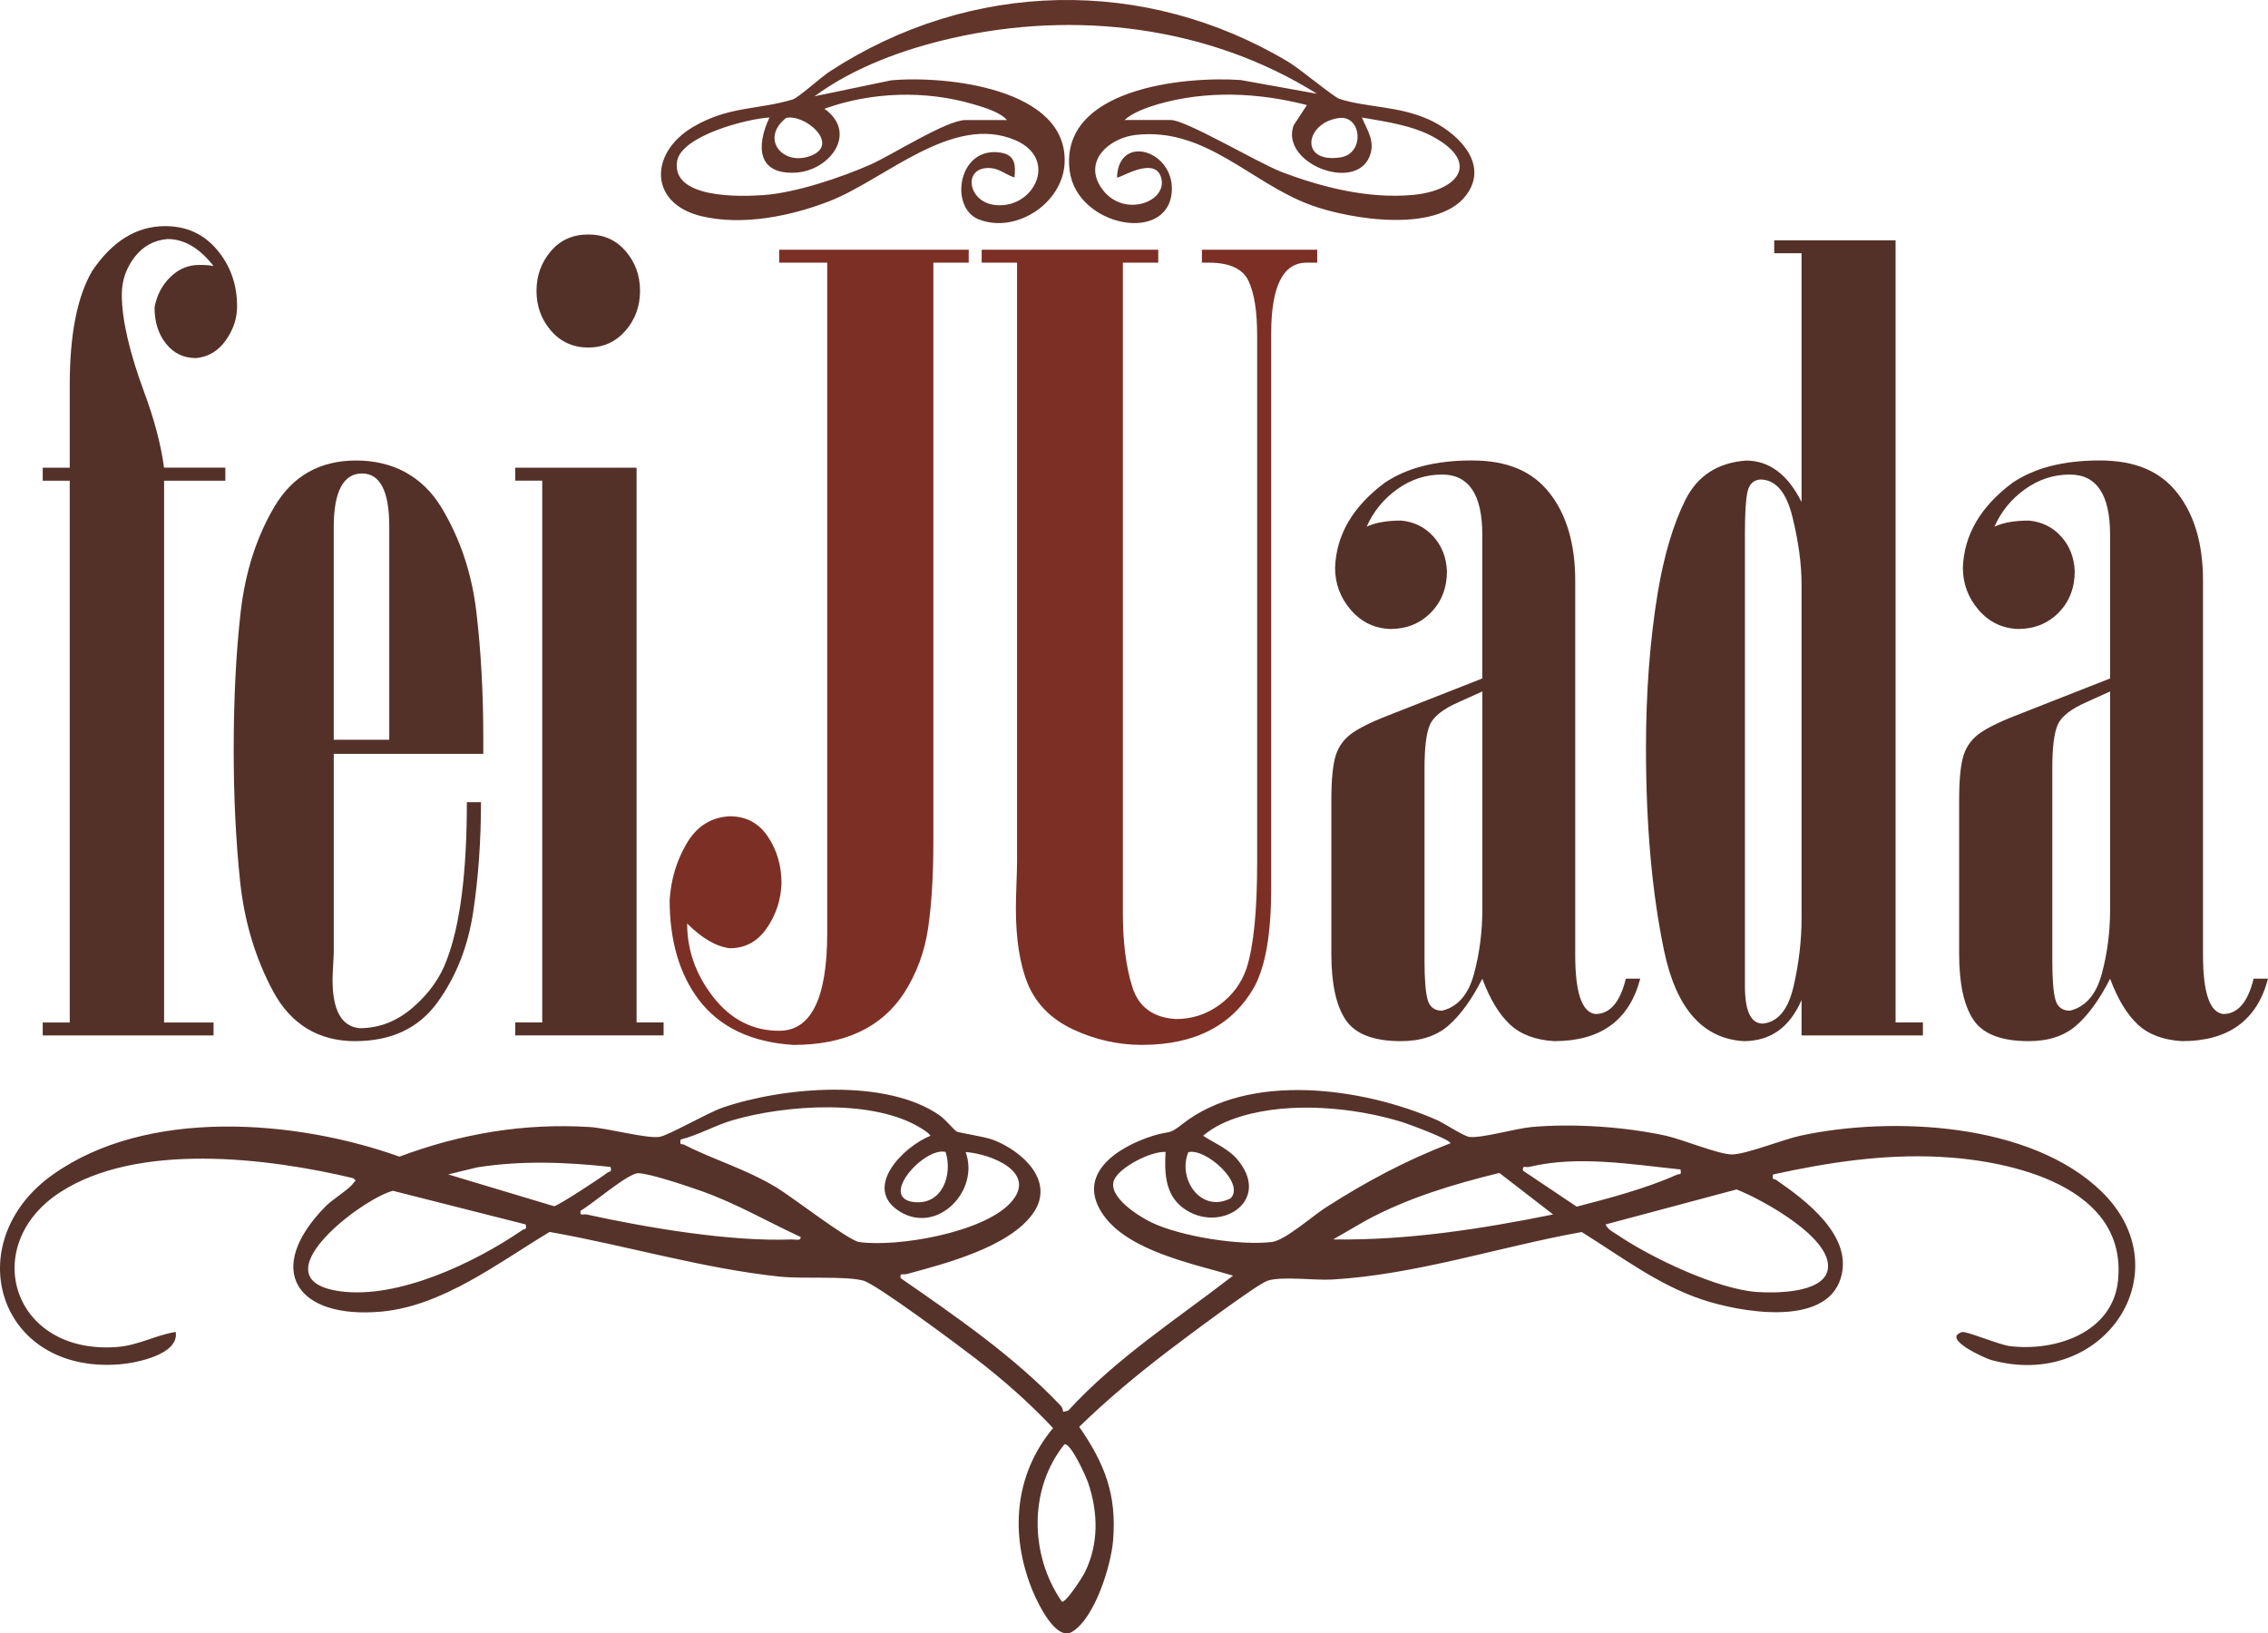
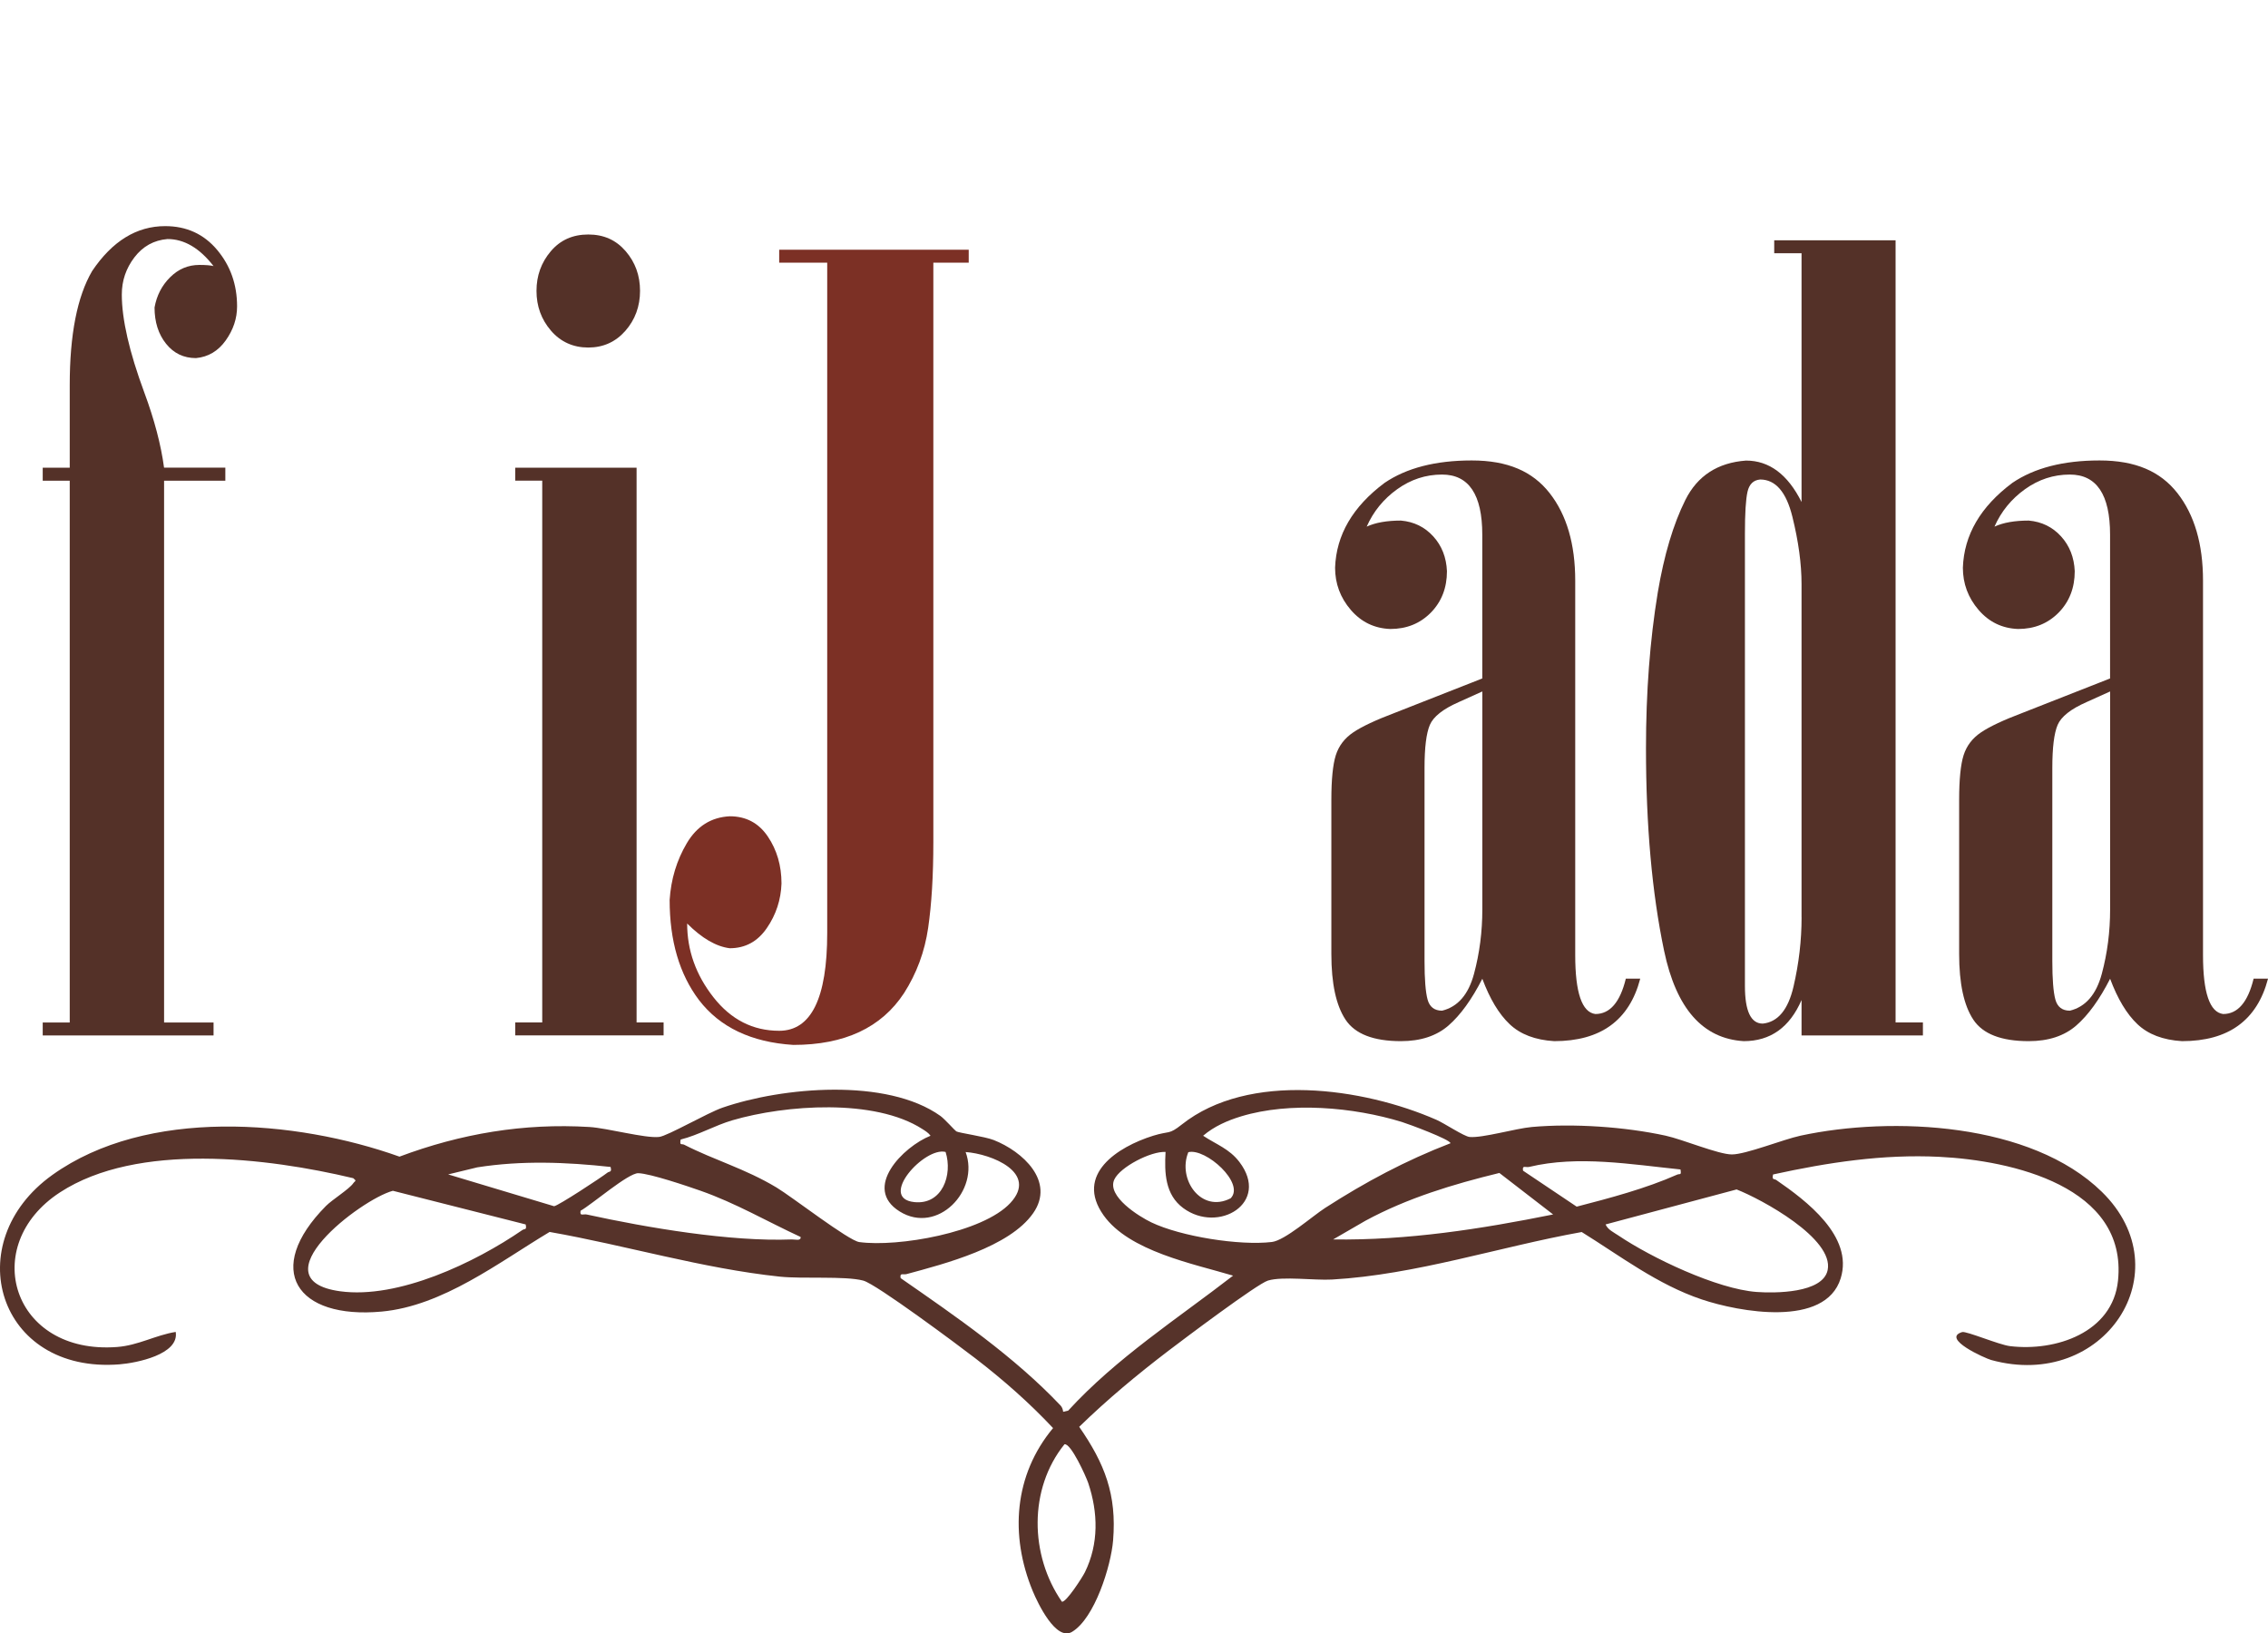
<svg xmlns="http://www.w3.org/2000/svg" height="415.99" width="577.63" viewBox="0 0 577.63 415.99" data-name="Camada 1" id="Camada_1">
  <defs>
    <style>
      .cls-1 {
        fill: #62352a;
      }

      .cls-2 {
        fill: #543128;
      }

      .cls-3 {
        fill: #56332a;
      }

      .cls-4 {
        fill: #7c3025;
      }
    </style>
  </defs>
  <path d="M243.53,288.13c.74.42,7.23,1.3,9.57,2.22,7.32,2.88,15.72,10.49,10.03,18.63-6.04,8.64-22.49,12.87-32.25,15.51-.86.23-1.78-.44-1.5,1.02,14.13,9.81,28.89,19.94,40.76,32.48.38.41.58,1.02.63,1.57l1.28-.3c12.31-13.43,27.69-23.31,42-34.38-10.18-3.04-26.49-6.21-32.99-15.38-7.37-10.39,3.56-17.41,12.63-20.25,4.24-1.32,3.88-.15,7.3-2.86,17.04-13.52,46.16-9.39,64.87-1.19,2,.88,7.01,4.22,8.42,4.36,3.25.32,11.72-2.17,15.87-2.54,10.63-.94,23.67-.05,34.06,2.21,4.35.95,13.45,4.78,16.87,4.78,3.59,0,12.98-3.8,17.5-4.78,23.33-5.02,58.69-3.35,76.74,14.31,20.71,20.26.56,50.76-28.2,42.82-1.49-.41-12.84-5.46-7.38-7.11,1.02-.31,9.41,3.25,12.18,3.58,11.64,1.41,26.15-3.44,27.51-16.69,2.46-23.99-27.09-30.6-45.48-31.52-14.34-.72-28.46,1.44-42.37,4.49-.34,1.52.27,1.03.83,1.42,7.58,5.22,19.71,14.32,16.39,25.03-3.92,12.65-25.94,8.55-35.38,5.38-11.26-3.78-20.72-11.05-30.58-17.17-21,3.77-42.2,10.88-63.61,12.1-4.47.25-12.48-.87-16.29.26-2.74.82-21.68,15.08-25.38,17.9-7.91,6.03-15.57,12.41-22.7,19.35,6.5,9.39,9.59,17.24,8.63,28.95-.53,6.44-4.67,19.81-10.46,23.27-4.09,2.45-8.73-7.3-10.02-10.42-5.85-14.15-4.77-29.53,5.19-41.48-6.08-6.48-12.74-12.33-19.78-17.75-4.16-3.21-25.26-18.95-28.56-19.81-4.69-1.23-15.36-.39-21.27-1.01-19.75-2.09-39.1-7.95-58.61-11.38-12.96,7.76-27.17,18.84-42.78,20.28-21.75,2.01-30.21-10.7-14.18-26.9,1.59-1.61,5.92-4.28,6.95-5.78.46-.67.98-.5,0-1.29-21.87-5.22-54.96-9.25-74.71,3.62-20.72,13.51-12.16,41.4,14.55,39.37,5.42-.41,9.75-3,14.94-3.84.95,5.75-10.03,7.92-14.33,8.26-31.06,2.45-41.1-31.07-17.07-48.25,24.03-17.18,61.95-14.09,88.39-4.65,15.62-5.85,31.62-8.57,48.38-7.55,4.58.28,14.23,2.94,17.77,2.53,2.15-.25,12.32-6.15,16.14-7.46,15.2-5.24,41.81-7.65,55.49,2.12,1.08.78,3.71,3.74,4.03,3.92h-.02ZM245.93,293.39c3.65,9.85-7.17,21.11-16.77,15.16-9.62-5.97.89-16.54,7.84-19.3-.56-.76-1.31-1.21-2.09-1.71-12.16-7.83-34.86-6.17-48.33-2.24-4.58,1.34-8.62,3.76-13.23,4.92-.29,1.66.24.98.91,1.32,7.68,3.93,15.49,6.08,23.49,10.88,4.01,2.41,18.33,13.53,21.1,13.91,9.77,1.34,31.46-2.39,38.48-9.96,7.17-7.73-4.84-12.5-11.39-12.97h-.01ZM296.86,293.38c-3.69-.24-11.57,3.81-13.06,7.02-1.98,4.28,6.32,9.43,9.44,10.92,7.53,3.6,22.5,5.97,30.69,4.99,3.33-.4,10.3-6.57,13.59-8.69,10.27-6.61,20.47-12.05,31.9-16.46-.02-.94-10.68-4.9-12.39-5.42-12.34-3.79-28.49-5.2-40.92-1.43-3.49,1.06-6.89,2.55-9.69,4.94,3.35,2.22,6.68,3.32,9.23,6.67,7.96,10.43-5.35,18.36-14.3,11.75-4.62-3.41-4.8-9-4.5-14.28h0ZM240.83,293.38c-5.39-1.37-17.28,11.78-7.98,12.77,7.13.76,9.84-6.94,7.98-12.77ZM302.65,293.44c-2.83,6.92,3.29,15.62,10.78,11.74,3.76-3.81-6.36-12.85-10.78-11.74ZM155.52,297.2c-11.33-1.24-22.65-1.68-33.96.1l-7.42,1.8,26.98,8.1c1.1-.14,12.01-7.31,13.59-8.55.52-.41,1.17.02.8-1.45h.01ZM428.01,297.84c-12.5-1.28-26.13-3.64-38.55-.65-.86.21-1.83-.55-1.56.96l13.66,9.16c8.39-2.17,17.64-4.62,25.55-8.14.76-.34,1.15.3.89-1.33h.01ZM203.9,315.03c-8.52-3.94-16.57-8.65-25.48-11.77-3.36-1.18-12.8-4.38-15.84-4.47-2.55-.08-11.83,7.96-14.71,9.56-.28,1.51.69.77,1.57.96,15.42,3.37,36.57,6.97,52.24,6.35.77-.03,2.37.48,2.22-.63ZM395.55,309.29l-13.68-10.56c-11.77,2.87-23.39,6.37-34.08,12.15l-8.26,4.78c18.88.27,37.6-2.64,56.02-6.36h0ZM133.88,311.84l-33.82-8.57c-8.27,2.22-34.82,22.64-13.45,25.59,14.83,2.04,34.41-7.32,46.44-15.6.56-.39,1.17.1.83-1.42h0ZM408.92,311.84c.57,1.34,2.1,2.03,3.24,2.8,8.48,5.72,25.16,13.67,35.26,14.4,4.54.33,16.84.36,18.06-5.58,1.65-8.02-16.82-18.04-23.19-20.53l-33.36,8.91h-.01ZM271.1,367.84c-9.14,11.32-8.85,28.27-.65,40.08,1.08.26,5.26-6.28,5.86-7.5,3.56-7.24,3.38-15.19.84-22.75-.53-1.57-4.4-10.2-6.05-9.84h0Z" class="cls-3" />
-   <path d="M284.48,45.19c.4-11.28,14.51-6.85,13.97,3.41-.72,13.64-24.13,9.16-26.01-5.05-2.78-20.97,28.98-24.18,43.55-23.17l19.42,3.5c-27.52-17.24-61.59-21.33-93.08-14.13-12.15,2.78-24.82,7.37-34.88,14.77l19.5-4.06c13.7-1.26,45.24,1.95,44.18,21.21-.56,10.07-12.3,17.92-21.84,14.21-7.58-2.95-5.36-18.74,5.56-17.01,3.68.58,3.85,3.09,3.53,6.32-2.14-.62-3.77-2.26-6.21-2.39-6.94-.39-5.82,8.32.84,9.35,10.08,1.56,16.88-11.57,5.62-16.43-16-6.91-33.28,10.03-47.37,15.51-9.85,3.83-22.05,6.3-32.49,3.86-13.51-3.16-13.49-16.1-2.3-22.73,9.12-5.4,16.57-4.33,25.43-7.04,1.42-.43,7.3-5.73,9.43-7.12,35.8-23.33,80.18-24.35,116.88-2.39,2.77,1.66,11.53,8.93,12.91,9.37,7.04,2.26,14.97,1.75,22.76,5.25,6.58,2.96,14.89,10.31,10.29,18.16-6.57,11.21-30.15,7.38-40.36,3.62-15.32-5.63-26.76-19.87-44.54-17.85-6.66.76-13.38,6.47-8.88,13.34,5.33,8.13,17.24,3.81,15.32-2.53-1.71-5.63-10.78.48-11.2.01h-.03ZM256.46,30.56c-1.8-2.03-5.79-3.2-8.43-3.98-12.33-3.64-26.02-3.21-38.06,1.12,8.62,6.13,1.4,15.75-7.29,16.26-9.83.57-10.12-6.76-6.71-14.03-5.75.3-22.55,4.68-23.53,11.18-1.42,9.51,15.98,9,21.97,8.58,8.21-.58,19.68-4.43,27.26-7.76,5.45-2.4,19.37-11.36,24.28-11.36h10.51,0ZM286.38,30.56h11.78c3.92,0,22.33,10.97,28.17,13.2,10.46,4,22.28,6.93,33.57,5.88s17.3-8.1,5.22-14.74c-5.47-3.01-12.19-3.91-18.26-4.97,1.4,3.32,3.47,6.11,1.95,9.91-3.68,9.2-22.79,1.71-19.35-7.89l3.39-5.19c-12.37-3.21-25.68-3.79-38.06-.18-2.68.78-6.38,2.12-8.42,4v-.02ZM200.25,30.01c-6.8,5.3-.84,12.51,6.39,9.61s-1.43-10.57-6.39-9.61ZM340.98,30.06c-8.65,1.2-10.12,11.65.43,10.02,6.29-.98,5.4-10.83-.43-10.02Z" class="cls-1" />
  <g>
    <path d="M57.39,119.12v3.3h-15.6v137.99h12.6v3.3H10.88v-3.3h6.88V122.42h-6.88v-3.3h6.88v-21.02c0-12.89,1.9-22.58,5.71-29.08,5.13-7.62,11.33-11.43,18.6-11.43,5.42,0,9.83,2.01,13.22,6.04s5.09,8.83,5.09,14.39c0,3.08-.96,5.97-2.89,8.68-1.93,2.71-4.46,4.21-7.58,4.5-3.13,0-5.67-1.22-7.62-3.66s-2.93-5.52-2.93-9.23c.54-3.03,1.85-5.59,3.96-7.69s4.59-3.15,7.47-3.15c1.61,0,2.81.1,3.59.29-3.56-4.59-7.47-6.88-11.72-6.88-3.47.29-6.27,1.84-8.42,4.65-2.15,2.81-3.22,5.97-3.22,9.48,0,6.3,1.9,14.6,5.71,24.9,2.59,6.98,4.27,13.38,5.05,19.19h15.6v.02Z" class="cls-2" />
-     <path d="M122.5,204.3c0,9.81-.66,19.13-1.98,27.94s-4.36,16.5-9.12,23.07-11.76,9.85-20.98,9.85-16.33-4.24-20.87-12.71-7.35-17.86-8.42-28.16c-1.07-10.3-1.61-21.36-1.61-33.18,0-13.13.59-24.84,1.76-35.12s4.06-19.3,8.68-27.06,11.54-11.65,20.76-11.65,16.83,3.96,21.64,11.87c4.81,7.91,7.8,16.82,8.97,26.73,1.17,9.91,1.76,20.65,1.76,32.23v3.88h-38.09v50.39c0,.68-.05,1.83-.15,3.44-.1,1.61-.15,2.86-.15,3.74,0,7.76,2.29,11.87,6.88,12.3,5.03,0,9.58-1.78,13.66-5.35,4.08-3.56,6.92-7.57,8.53-12.01,3.42-8.89,5.13-22.29,5.13-40.21h3.6ZM85,188.4h14.14v-54.27c0-9.03-2.32-13.55-6.96-13.55s-7.18,4.52-7.18,13.55v54.27Z" class="cls-2" />
    <path d="M131.22,260.4h6.88V122.41h-6.88v-3.3h30.91v141.28h6.88v3.3h-37.79v-3.3h0ZM136.64,74.07c0-3.86,1.21-7.21,3.63-10.07s5.6-4.28,9.56-4.28,7.08,1.42,9.52,4.25,3.66,6.2,3.66,10.11-1.25,7.35-3.74,10.18c-2.49,2.83-5.64,4.25-9.45,4.25s-7.02-1.43-9.48-4.28c-2.47-2.86-3.7-6.24-3.7-10.14v-.02Z" class="cls-2" />
    <path d="M246.72,63.6v3.3h-9.01v147.58c0,8.5-.44,15.77-1.32,21.83s-2.93,11.6-6.15,16.63c-5.76,8.79-15.16,13.18-28.2,13.18-10.69-.68-18.7-4.49-24.02-11.43-4.98-6.59-7.47-15.09-7.47-25.49.34-5.27,1.79-10.08,4.36-14.43,2.56-4.34,6.21-6.64,10.95-6.88,4.15,0,7.38,1.72,9.7,5.16s3.48,7.43,3.48,11.97c-.15,4.15-1.39,7.94-3.74,11.35-2.34,3.42-5.49,5.13-9.45,5.13-3.47-.44-7.08-2.54-10.84-6.3,0,6.84,2.23,13.1,6.7,18.79s10.05,8.53,16.74,8.53c8.15,0,12.23-8.3,12.23-24.9V66.9h-12.23v-3.3s48.27,0,48.27,0Z" class="cls-4" />
-     <path d="M250.02,63.6h44.97v3.3h-9.01v165.6c0,7.52.81,13.82,2.42,18.9,1.61,5.08,5.32,7.79,11.13,8.13,4.05,0,7.73-1.2,11.02-3.59,3.3-2.39,5.6-5.49,6.92-9.3,1.81-5.61,2.71-14.62,2.71-27.03V85.5c0-6.2-.73-10.85-2.2-13.95-1.46-3.1-4.83-4.65-10.11-4.65h-1.76v-3.3h29.37v3.3h-2.71c-6.01,0-9.01,6.01-9.01,18.02v141.28c0,11.28-1.39,19.58-4.17,24.9-5.57,10.01-15.16,15.01-28.78,15.01-6.06,0-11.88-1.31-17.47-3.92-5.59-2.61-9.46-6.51-11.61-11.68-2-4.98-3-11.38-3-19.19,0-1.46.05-3.52.15-6.15.1-2.64.15-4.59.15-5.86V66.9h-9.01v-3.3h0Z" class="cls-4" />
    <path d="M417.74,249.27c-2.78,10.6-10.08,15.89-21.9,15.89-4.83-.29-8.62-1.73-11.35-4.32-2.74-2.59-5.05-6.45-6.96-11.57-2.69,5.27-5.56,9.24-8.61,11.9s-7.09,3.99-12.12,3.99c-6.98,0-11.68-1.82-14.1-5.46-2.42-3.64-3.62-9.22-3.62-16.74v-39.26c0-5.17.38-8.96,1.13-11.35.76-2.39,2.23-4.33,4.43-5.82,2.2-1.49,5.76-3.16,10.69-5.02l22.19-8.72v-36.62c0-10.2-3.42-15.31-10.25-15.31-4.15,0-7.96,1.25-11.43,3.74s-6.06,5.67-7.76,9.52c2.25-1.03,5.15-1.54,8.72-1.54,3.32.29,6.07,1.64,8.24,4.03,2.17,2.39,3.33,5.35,3.48,8.86,0,4.25-1.37,7.76-4.1,10.55-2.74,2.78-6.18,4.17-10.33,4.17-4.05-.15-7.41-1.77-10.07-4.87-2.66-3.1-3.99-6.68-3.99-10.73.29-8.35,4.49-15.55,12.6-21.61,5.61-3.81,13.01-5.71,22.19-5.71s15.5,2.77,19.85,8.31c4.34,5.54,6.52,12.98,6.52,22.3v95.36c0,9.57,1.71,14.58,5.13,15.01,3.71,0,6.3-3,7.76-9.01h3.66v.03ZM377.53,176.1l-6.01,2.71c-4,1.76-6.46,3.7-7.36,5.82-.9,2.12-1.35,5.77-1.35,10.95v49.22c0,4.59.26,7.84.77,9.74s1.75,2.86,3.7,2.86c4-.98,6.71-4.1,8.13-9.38,1.42-5.27,2.12-10.74,2.12-16.41v-55.52h0Z" class="cls-2" />
    <path d="M482.78,61.18v199.22h6.96v3.3h-30.91v-9.01c-3.03,6.98-7.94,10.47-14.72,10.47-10.45-.63-17.21-8.31-20.29-23.03s-4.61-31.92-4.61-51.6c0-14.26,1-27.47,3-39.62,1.61-9.57,3.96-17.43,7.03-23.58s8.23-9.5,15.45-10.03c5.91,0,10.62,3.52,14.14,10.55v-63.35h-6.96v-3.3h30.91v-.02ZM458.83,233.67v-84.89c0-5.17-.78-10.91-2.34-17.21s-4.3-9.45-8.2-9.45c-1.71.15-2.78,1.18-3.22,3.11-.44,1.93-.66,5.48-.66,10.66v115.21c0,6.4,1.51,9.59,4.54,9.59,3.86-.39,6.47-3.54,7.84-9.45,1.37-5.91,2.05-11.77,2.05-17.58h-.01Z" class="cls-2" />
    <path d="M577.63,249.27c-2.78,10.6-10.08,15.89-21.9,15.89-4.83-.29-8.62-1.73-11.35-4.32-2.74-2.59-5.05-6.45-6.96-11.57-2.69,5.27-5.56,9.24-8.61,11.9s-7.09,3.99-12.12,3.99c-6.98,0-11.68-1.82-14.1-5.46-2.42-3.64-3.62-9.22-3.62-16.74v-39.26c0-5.17.38-8.96,1.13-11.35.76-2.39,2.23-4.33,4.43-5.82s5.76-3.16,10.69-5.02l22.19-8.72v-36.62c0-10.2-3.42-15.31-10.25-15.31-4.15,0-7.96,1.25-11.43,3.74s-6.06,5.67-7.76,9.52c2.25-1.03,5.15-1.54,8.72-1.54,3.32.29,6.07,1.64,8.24,4.03s3.33,5.35,3.48,8.86c0,4.25-1.37,7.76-4.1,10.55-2.74,2.78-6.18,4.17-10.33,4.17-4.05-.15-7.41-1.77-10.07-4.87-2.66-3.1-3.99-6.68-3.99-10.73.29-8.35,4.49-15.55,12.6-21.61,5.61-3.81,13.01-5.71,22.19-5.71s15.5,2.77,19.85,8.31c4.34,5.54,6.52,12.98,6.52,22.3v95.36c0,9.57,1.71,14.58,5.13,15.01,3.71,0,6.3-3,7.76-9.01h3.66v.03ZM537.42,176.1l-6.01,2.71c-4,1.76-6.46,3.7-7.36,5.82-.9,2.12-1.35,5.77-1.35,10.95v49.22c0,4.59.26,7.84.77,9.74s1.75,2.86,3.7,2.86c4-.98,6.71-4.1,8.13-9.38,1.42-5.27,2.12-10.74,2.12-16.41v-55.52h0Z" class="cls-2" />
  </g>
</svg>